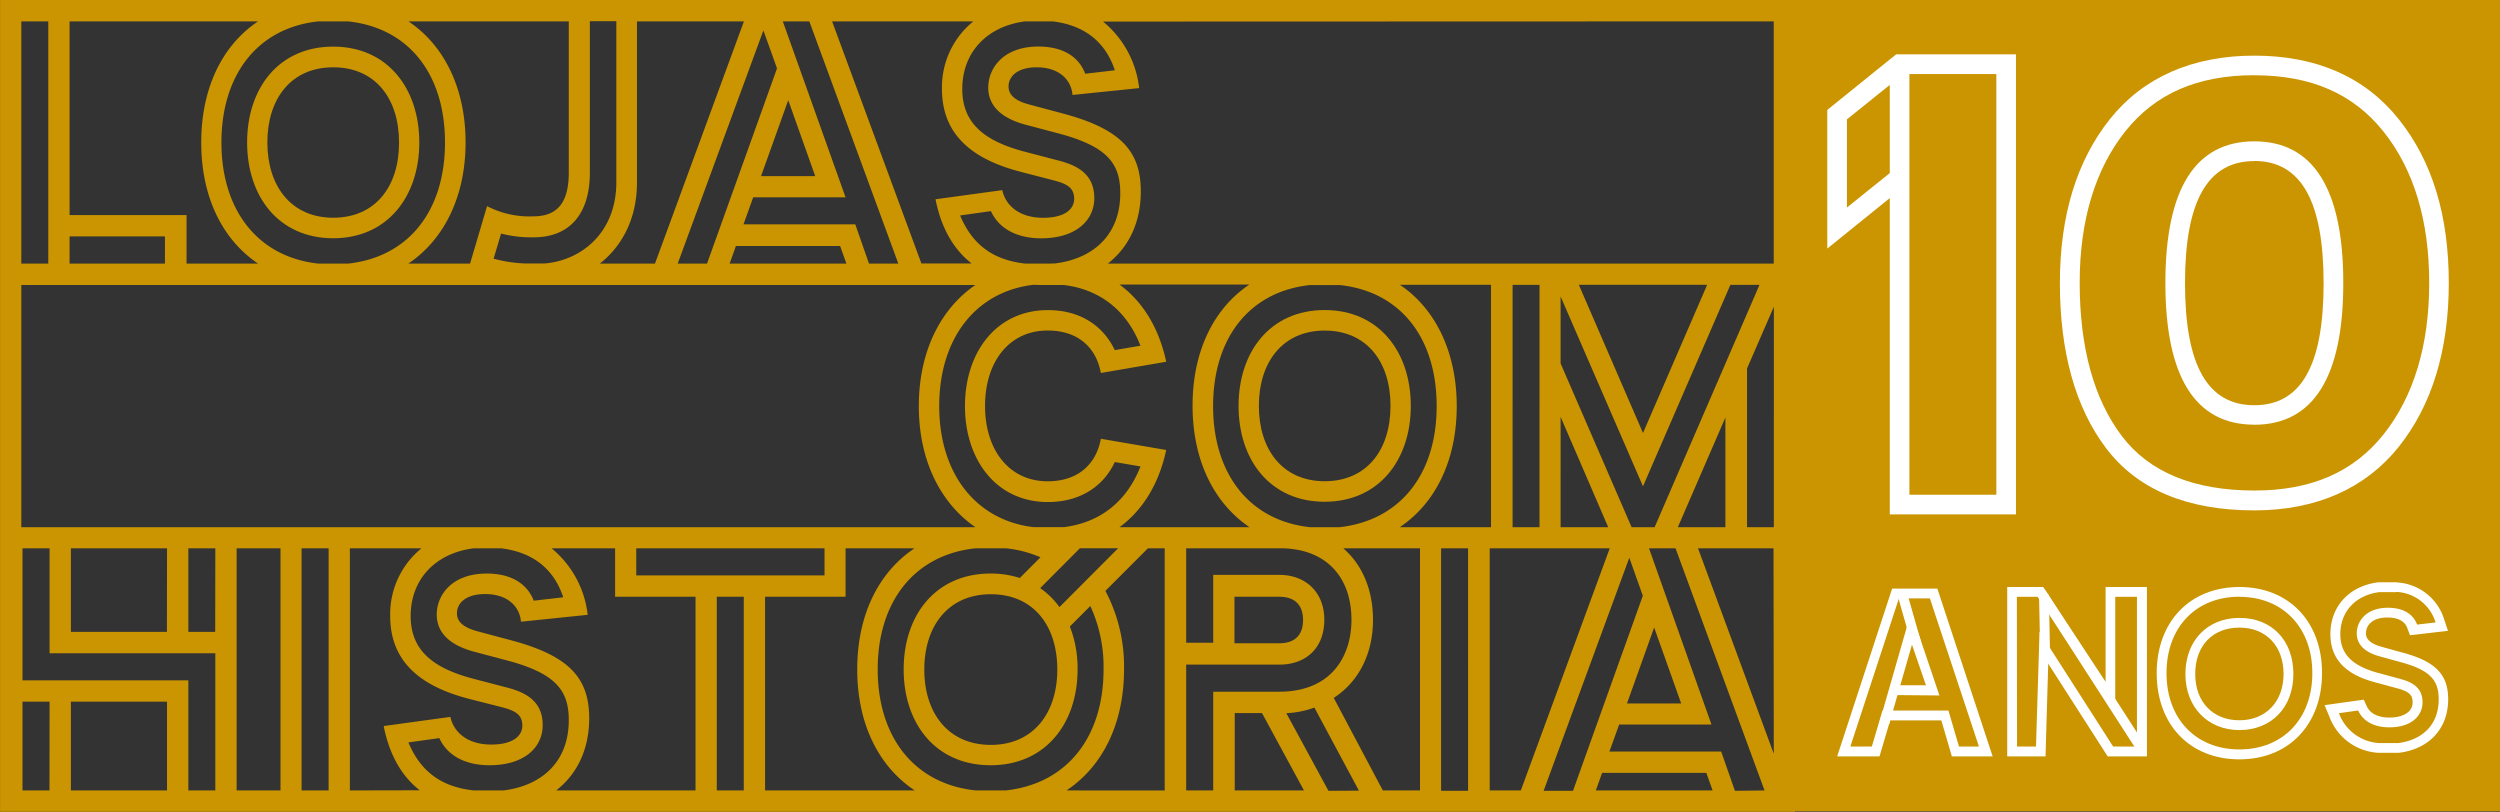
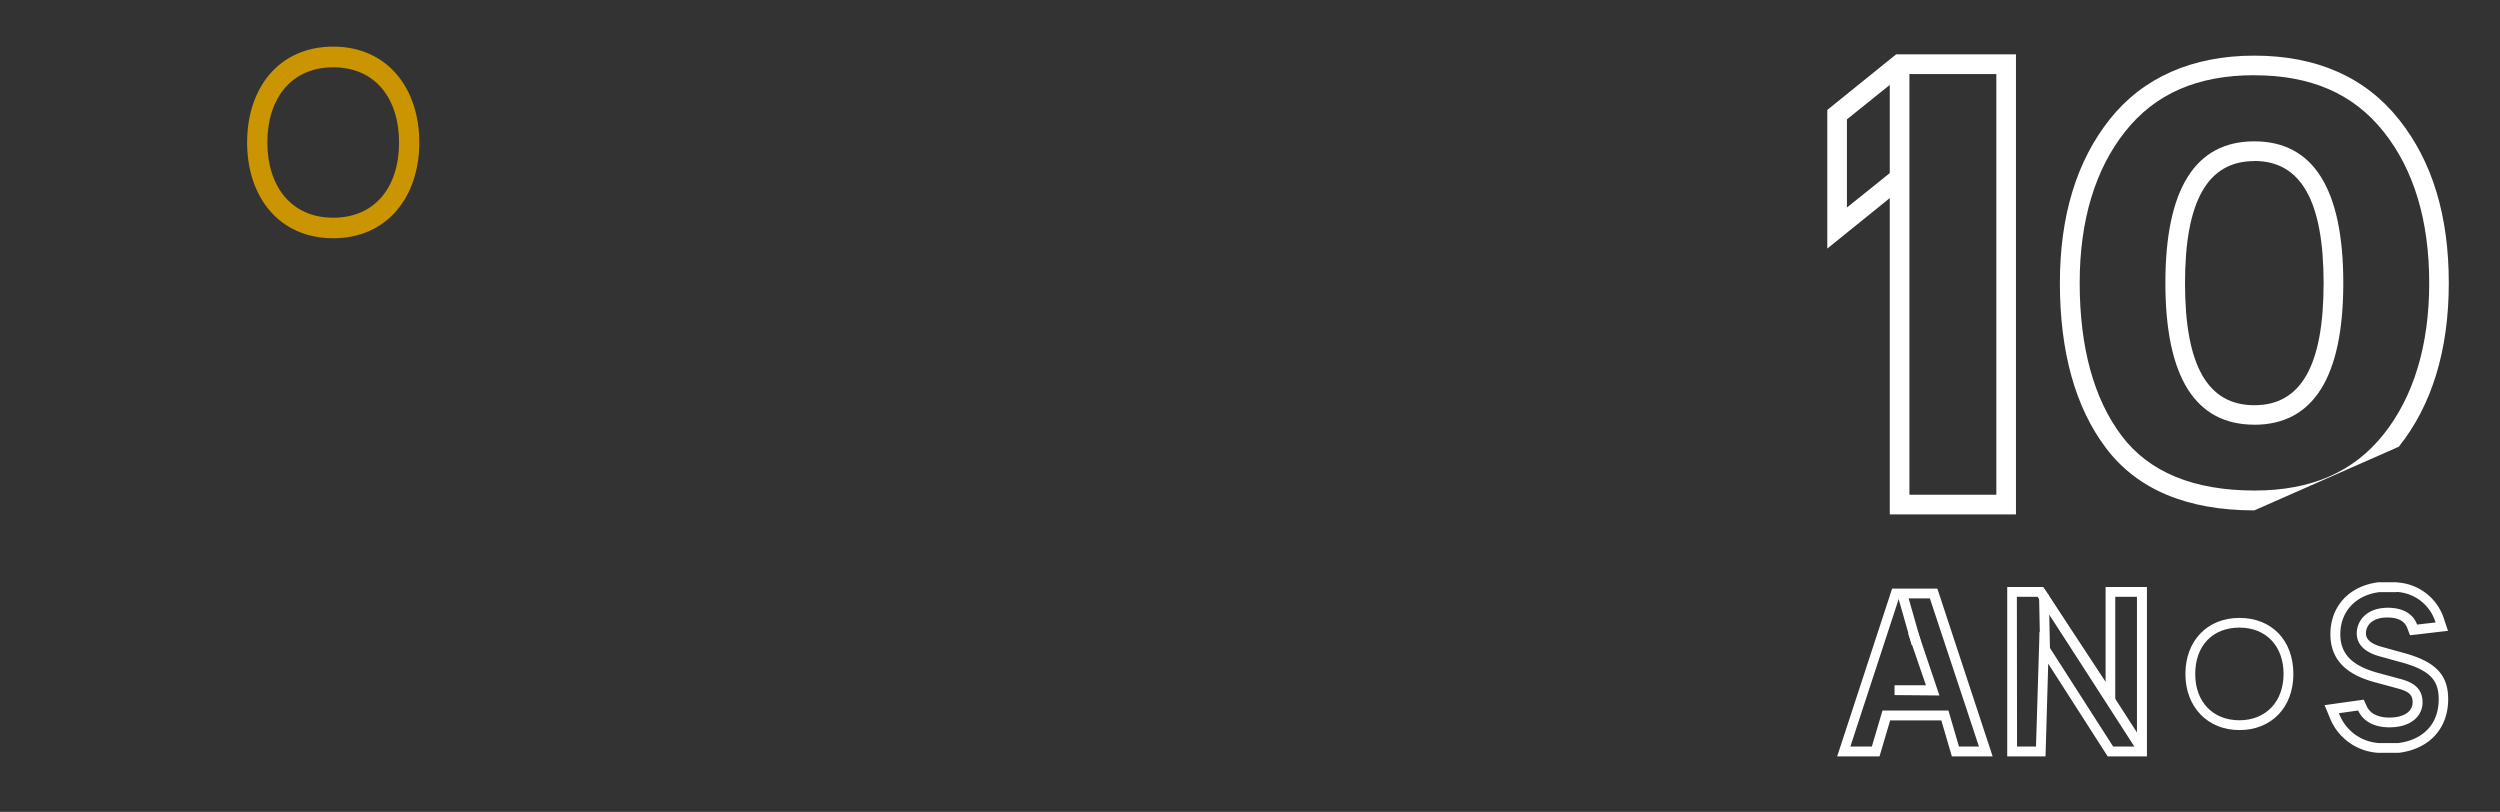
<svg xmlns="http://www.w3.org/2000/svg" viewBox="0 0 445.74 144.75">
  <rect x="0" y="0" width="445.74" height="144.75" fill="#333333" stroke="none" />
  <defs>
    <style>.cls-1{fill:none;}.cls-2{clip-path:url(#clip-path);}.cls-3{fill:#ca9500;}.cls-4{fill:#fff;}</style>
    <clipPath id="clip-path" transform="translate(0.01 0)">
      <rect class="cls-1" width="320.01" height="144.74" />
    </clipPath>
  </defs>
  <g id="Camada_2" data-name="Camada 2">
    <g id="Camada_1-2" data-name="Camada 1">
      <g class="cls-2">
-         <path class="cls-3" d="M236.17,55.28c-9.68,0-15.35,7.41-15.35,17.09s5.67,17.09,15.35,17.09S251.53,82,251.53,72.37s-5.67-17.09-15.36-17.09m0,30.52c-7.48,0-11.73-5.62-11.73-13.43s4.25-13.43,11.73-13.43,11.74,5.54,11.74,13.43S243.65,85.8,236.17,85.8" transform="translate(0.01 0)" />
        <path class="cls-3" d="M59.4,42.48c9.69,0,15.35-7.48,15.35-17.09S69.09,8.31,59.4,8.31s-15.35,7.4-15.35,17.08S49.71,42.48,59.4,42.48M59.4,12c7.48,0,11.74,5.53,11.74,13.42S66.88,38.82,59.4,38.82,47.66,33.21,47.66,25.39,51.92,12,59.4,12" transform="translate(0.01 0)" />
-         <path class="cls-3" d="M320,47h0V0H0V144.74H320v-47h0ZM299.14,94l8.48-19.56V94Zm10.18,47L306.87,134H286.94l1.74-4.82h16.46L294,97.76h4.73l15.87,43.17Zm-34.11,0,15.28-41.56,2.41,6.78-12.45,34.78Zm19.71-29.12,4.82,13.55h-9.67Zm-33.18,29.12h-4.81V97.76h4.81ZM249.56,94c6.47-4.34,10.16-12.06,10.16-21.59S256,55.1,249.59,50.78h16.24V94Zm-12.71,47-7.51-13.84a16.94,16.94,0,0,0,5-1l7.94,14.81ZM228,123.33H216.3v17.6h-4.82V118.5h16.63c4.69,0,8-2.92,8-8,0-4.87-3.29-8-8-8H216.3v12.1h-4.82V97.76h16.8c7.81,0,12.67,4.79,12.67,12.79,0,5.92-3.13,12.78-12.92,12.78m-7.94-8.64V106.4h8c2.71,0,4.23,1.43,4.23,4.15s-1.52,4.14-4.23,4.14Zm-46.15,26.24c-10.94-1.16-17.46-9.51-17.46-21.58S163,98.92,173.91,97.76h5.4a20.7,20.7,0,0,1,6.19,1.6l-3.68,3.69a16.83,16.83,0,0,0-5.2-.79c-9.79,0-15.51,7.4-15.51,17.09s5.72,17.09,15.51,17.09,15.5-7.49,15.5-17.09a20.63,20.63,0,0,0-1.38-7.65l3.65-3.65a25.87,25.87,0,0,1,2.36,11.3c0,12.07-6.53,20.42-17.46,21.58ZM171.16,38.42l5.51-.78c1.38,3.06,4.55,4.85,8.94,4.85,6.2,0,9.49-3.18,9.49-7.17,0-4.35-3.16-5.82-6.12-6.63l-5.93-1.55c-7.51-1.91-11.49-5.12-11.49-11.27,0-6.59,4.47-11.21,11.23-12.06h4.87c5.54.66,9.4,3.54,11.1,8.72l-5.28.62c-1.14-3.06-4-4.85-8.36-4.85-6.25,0-8.93,3.87-8.93,7.33,0,4.35,4.26,5.94,6.45,6.55l5.81,1.54c8.93,2.32,11.28,5.38,11.28,10.71,0,7.68-5.08,11.74-11.63,12.54h0L187,47l-1,0h-3.2c-6.11-.68-9.56-3.69-11.61-8.55m14.13,12.36h4.33c6.7.82,11.33,4.77,13.68,10.83l-4.58.78c-2-4.2-6-7.13-11.93-7.13-9.2,0-14.78,7.54-14.78,17.11s5.58,17.11,14.78,17.11c5.91,0,10-2.94,11.93-7.13l4.58.78c-2.35,6.06-7,10-13.68,10.83h-5.38c-10.32-1.24-16.82-9.58-16.82-21.59S173.91,52,184.24,50.78Zm3.18,68.57c0,7.81-4.31,13.43-11.85,13.43s-11.86-5.62-11.86-13.43,4.31-13.43,11.86-13.43,11.85,5.53,11.85,13.43m6.47-17.24-2.59,2.6-3.49,3.5a14.34,14.34,0,0,0-3.44-3.38l3.49-3.5,2.6-2.61,1-1h6.81ZM199.59,94c4.24-3.1,7.08-7.9,8.33-13.77l-11.65-2c-.8,4.4-3.93,7.58-9.48,7.58-6.91,0-11.17-5.62-11.17-13.44s4.26-13.44,11.17-13.44c5.55,0,8.68,3.18,9.48,7.57l11.65-2c-1.25-5.87-4.09-10.67-8.33-13.77h23.16c-6.44,4.32-10.13,12-10.13,21.59S216.31,89.62,222.78,94Zm34,0c-10.84-1.16-17.31-9.51-17.31-21.59s6.44-20.45,17.31-21.59h5.24c10.88,1.14,17.31,9.44,17.31,21.59S249.64,92.8,238.79,94Zm57.31,0L278.24,64.8V52.86l14.69,33.85,15.58-35.92h5.19L295,94Zm-16.42,0h-4.8V50.79l4.8,0Zm37-28.31,4.78-11V94h-4.78ZM292.93,77.2,281.49,50.78h22.88Zm-14.69-2.88L286.73,94h-8.49Zm38-70.51V47H197.51c3.55-2.78,5.88-7.07,5.88-12.87,0-7.16-3.54-11.15-14-13.92l-5.76-1.54c-2.19-.57-3.82-1.47-3.82-3.26S181.42,12,184.79,12c4.35,0,6.25,2.53,6.42,4.93l11.89-1.22a17.89,17.89,0,0,0-6.44-11.86Zm-142.71,0a15.09,15.09,0,0,0-5.59,12.06c0,8.31,5.61,12.62,14.21,14.81l5.36,1.39c2.64.65,4,1.34,4,3.38,0,1.83-1.66,3.38-5.52,3.38-4.59,0-6.78-2.49-7.3-4.93l-11.9,1.63c.94,4.79,3,8.75,6.42,11.44h-8.94L148.35,3.81Zm-35,8.38L126.05,47h-5.23L136.1,5.42Zm2,5.67,4.81,13.54h-9.66Zm-9.33,26h18.58L150.9,47H130.08ZM152.48,40H132.55l1.73-4.82h16.47L139.56,3.81h4.73L160.16,47h-5.23ZM132.63,3.81,116.77,47h-9.83c3.93-3.08,6.62-8,6.62-14.45V3.81ZM88,46.12l1.33-4.48a21.29,21.29,0,0,0,5.83.67c6.45,0,10-4.23,10-11.53v-27h4.72V32.52c0,8.75-6,13.85-12.71,14.45h-3.7A24.91,24.91,0,0,1,88,46.12M101.4,30.78c0,5.39-2.07,7.79-6.29,7.79a16.29,16.29,0,0,1-8.28-1.82L83.8,47h-11C79.26,42.64,83,34.92,83,25.4S79.27,8.12,72.81,3.81H101.4ZM62,3.81C72.89,4.94,79.33,13.24,79.33,25.4S72.88,45.81,62.06,47H56.74C45.92,45.81,39.47,37.45,39.47,25.4S45.91,4.94,56.79,3.81Zm-16,0c-6.45,4.31-10.13,12-10.13,21.59S39.54,42.64,46,47H33.25V38.34H12.4V3.81ZM12.4,42.15h17V47h-17ZM3.79,3.81H8.6V47H3.79Zm0,47H173.9c-6.35,4.34-10.09,12.06-10.09,21.59S167.55,89.62,173.9,94H3.79ZM132.6,140.93h-4.81V106.4h4.81ZM113.43,97.76H147v4.83H113.43Zm-13,8.73-5.28.61c-1.14-3-4-4.84-8.36-4.84-6.26,0-8.93,3.86-8.93,7.32,0,4.36,4.26,5.94,6.45,6.56l5.81,1.54c8.92,2.32,11.28,5.37,11.28,10.71,0,7.67-5.08,11.74-11.64,12.54H84.42c-6.11-.68-9.56-3.69-11.62-8.56l5.52-.77c1.39,3.06,4.55,4.84,8.94,4.84,6.21,0,9.49-3.17,9.49-7.16,0-4.35-3.16-5.82-6.12-6.63L84.7,121.1c-7.51-1.91-11.49-5.13-11.49-11.27,0-6.6,4.48-11.21,11.23-12.07h4.87c5.54.66,9.4,3.55,11.1,8.73M58.58,140.93H53.76V97.76h4.82ZM4,121.3V97.76H8.83v18.71H38.38v24.46H33.57V121.3Zm4.81,19.63H4V125.11H8.83Zm29.55-28.27H33.57V97.76h4.81Zm-8.61,0H12.63V97.76H29.77ZM12.63,125.11H29.77v15.82H12.63ZM42.18,97.76H50v43.17H42.18Zm20.19,43.17V97.76H75.14a15.11,15.11,0,0,0-5.58,12.07c0,8.3,5.6,12.61,14.2,14.81L89.12,126c2.64.65,4,1.34,4,3.37,0,1.83-1.67,3.38-5.52,3.38-4.59,0-6.78-2.48-7.31-4.93l-11.89,1.63c.94,4.79,3,8.77,6.42,11.45Zm36.79,0c3.55-2.78,5.88-7.07,5.88-12.87,0-7.16-3.54-11.15-14-13.92l-5.76-1.54c-2.2-.58-3.82-1.47-3.82-3.26s1.58-3.42,5-3.42c4.35,0,6.25,2.53,6.41,4.93l11.9-1.23a17.91,17.91,0,0,0-6.44-11.86h11.33v8.64H124v34.53Zm37.24,0V106.4h14.35V97.76h12.3c-6.5,4.33-10.22,12-10.22,21.59s3.73,17.25,10.25,21.58Zm53.74,0c6.53-4.33,10.26-12.05,10.26-21.58a28.84,28.84,0,0,0-3.32-14l7.57-7.58h3v43.17Zm30,0V127.14H225l7.48,13.79Zm26.4,0-8.75-16.5c4.47-2.88,7-7.91,7-13.88,0-5.47-1.95-9.88-5.3-12.79h13.68v43.17Zm19.06,0V97.76H287l-15.85,43.17Zm18.92,0,1.12-3.13h18.58l1.12,3.13Zm31.73-6.53L302.74,97.76H316.2Z" transform="translate(0.01 0)" />
      </g>
-       <rect class="cls-3" x="319.77" width="125.97" height="144.66" />
-       <path class="cls-4" d="M401.93,91c-12,0-20.87-3.73-26.44-11.1-5.46-7.21-8.23-17.12-8.23-29.45,0-12,3-21.77,8.9-29.19S390.84,9.92,401.93,9.92s19.75,3.82,25.76,11.35,8.91,17.24,8.91,29.19-3,21.78-8.91,29.19S413,91,401.93,91Zm0-77.59c-10.11,0-17.65,3.28-23,10s-8.14,15.86-8.14,27c0,11.55,2.53,20.75,7.52,27.34,4.88,6.44,12.83,9.71,23.65,9.71,10.11,0,17.64-3.28,23-10s8.15-15.87,8.15-27-2.74-20.22-8.15-27S412,13.42,401.93,13.42Zm0,62.31c-10.53,0-15.86-8.5-15.86-25.27S391.4,25.2,401.93,25.2s15.86,8.5,15.86,25.26S412.45,75.73,401.93,75.73Zm0-47c-8.32,0-12.36,7.12-12.36,21.76s4,21.77,12.36,21.77,12.35-7.12,12.35-21.77S410.24,28.7,401.93,28.7Z" transform="translate(0.01 0)" />
+       <path class="cls-4" d="M401.93,91c-12,0-20.87-3.73-26.44-11.1-5.46-7.21-8.23-17.12-8.23-29.45,0-12,3-21.77,8.9-29.19S390.84,9.92,401.93,9.92s19.75,3.82,25.76,11.35,8.91,17.24,8.91,29.19-3,21.78-8.91,29.19Zm0-77.59c-10.11,0-17.65,3.28-23,10s-8.14,15.86-8.14,27c0,11.55,2.53,20.75,7.52,27.34,4.88,6.44,12.83,9.71,23.65,9.71,10.11,0,17.64-3.28,23-10s8.15-15.87,8.15-27-2.74-20.22-8.15-27S412,13.42,401.93,13.42Zm0,62.31c-10.53,0-15.86-8.5-15.86-25.27S391.4,25.2,401.93,25.2s15.86,8.5,15.86,25.26S412.45,75.73,401.93,75.73Zm0-47c-8.32,0-12.36,7.12-12.36,21.76s4,21.77,12.36,21.77,12.35-7.12,12.35-21.77S410.24,28.7,401.93,28.7Z" transform="translate(0.01 0)" />
      <path class="cls-4" d="M359.43,91.71h-22.5V35.32l-11.14,9V19.6l11.14-9,1.14-.91h21.36Zm-19-3.5h15.5v-75h-15.5ZM329.29,21.28V37l7.64-6.14V15.14Z" transform="translate(0.01 0)" />
      <path class="cls-4" d="M364.7,134.86h-6.83v-30.2h6.42l11.12,16.91V104.66h7.37v30.2h-7l-10.6-16.53Zm-5.08-1.75H363l.63-20.48,13.13,20.48H381v-26.7h-3.87v21l-13.82-21h-3.72Z" transform="translate(0.01 0)" />
      <rect class="cls-4" x="363.65" y="106.03" width="1.75" height="10.59" transform="translate(-2.15 7.35) rotate(-1.15)" />
      <rect class="cls-4" x="371.93" y="102.89" width="1.75" height="33.18" transform="translate(-5.28 221.01) rotate(-32.8)" />
      <path class="cls-4" d="M427.33,105.54a7.67,7.67,0,0,1,6.91,5.44l-3.29.38c-.7-1.9-2.5-3-5.2-3-3.89,0-5.56,2.41-5.56,4.56,0,2.72,2.65,3.7,4,4.08l3.61,1c5.56,1.45,7,3.35,7,6.67,0,4.78-3.17,7.32-7.25,7.82h-3.31a8.15,8.15,0,0,1-7.23-5.33l3.43-.48c.86,1.9,2.83,3,5.56,3,3.87,0,5.92-2,5.92-4.46,0-2.71-2-3.62-3.82-4.13l-3.69-1c-4.67-1.19-7.15-3.2-7.15-7,0-4.11,2.79-7,7-7.52h3m.1-1.75h-3.35c-5.18.66-8.52,4.29-8.52,9.26,0,5.88,4.83,7.79,8.47,8.71l3.68,1c2.1.58,2.51,1.31,2.51,2.44,0,1.67-1.6,2.71-4.17,2.71-1.14,0-3.18-.26-4-2l-.54-1.19-1.3.18-3.44.48-2.25.32.88,2.1a9.9,9.9,0,0,0,8.65,6.39h3.73c5.41-.67,8.78-4.33,8.78-9.56,0-4.45-2.34-6.8-8.34-8.36l-3.6-1c-2.72-.76-2.72-2-2.72-2.39,0-1.3,1-2.81,3.81-2.81,1.9,0,3.1.63,3.56,1.88l.48,1.28,1.37-.15,3.28-.39,2.13-.24-.67-2a9.35,9.35,0,0,0-8.36-6.63Z" transform="translate(0.01 0)" />
      <path class="cls-4" d="M355.27,134.86H348l-1.88-6.42H337l-1.9,6.42h-7.55l9.8-29.92h8.06Zm-6-1.75h3.56l-8.75-26.42h-5.52l-8.66,26.42h3.83l1.9-6.42h11.76ZM345.78,124l-8-.07v-1.75l5.6,0L340.22,113l1.66-.56Z" transform="translate(0.01 0)" />
-       <rect class="cls-4" x="329.62" y="119.57" width="17.52" height="1.75" transform="translate(129.3 412.5) rotate(-73.99)" />
      <rect class="cls-4" x="339.5" y="105.36" width="1.75" height="9.64" transform="translate(-17.15 97.39) rotate(-15.89)" />
-       <path class="cls-4" d="M399.27,135.39c-8.83,0-14.75-6.17-14.75-15.36s5.92-15.37,14.75-15.37S414,110.84,414,120,408.09,135.39,399.27,135.39Zm0-29c-7.78,0-13,5.48-13,13.62s5.22,13.61,13,13.61,13-5.47,13-13.61S407,106.41,399.27,106.41Z" transform="translate(0.01 0)" />
      <path class="cls-4" d="M399.27,130.17c-5.67,0-9.63-4.11-9.63-10s3.87-10,9.63-10,9.62,4,9.62,10S404.94,130.17,399.27,130.17Zm0-18.27c-4.79,0-7.88,3.24-7.88,8.26s3.17,8.26,7.88,8.26,7.87-3.32,7.87-8.26S404.05,111.9,399.27,111.9Z" transform="translate(0.01 0)" />
    </g>
  </g>
</svg>